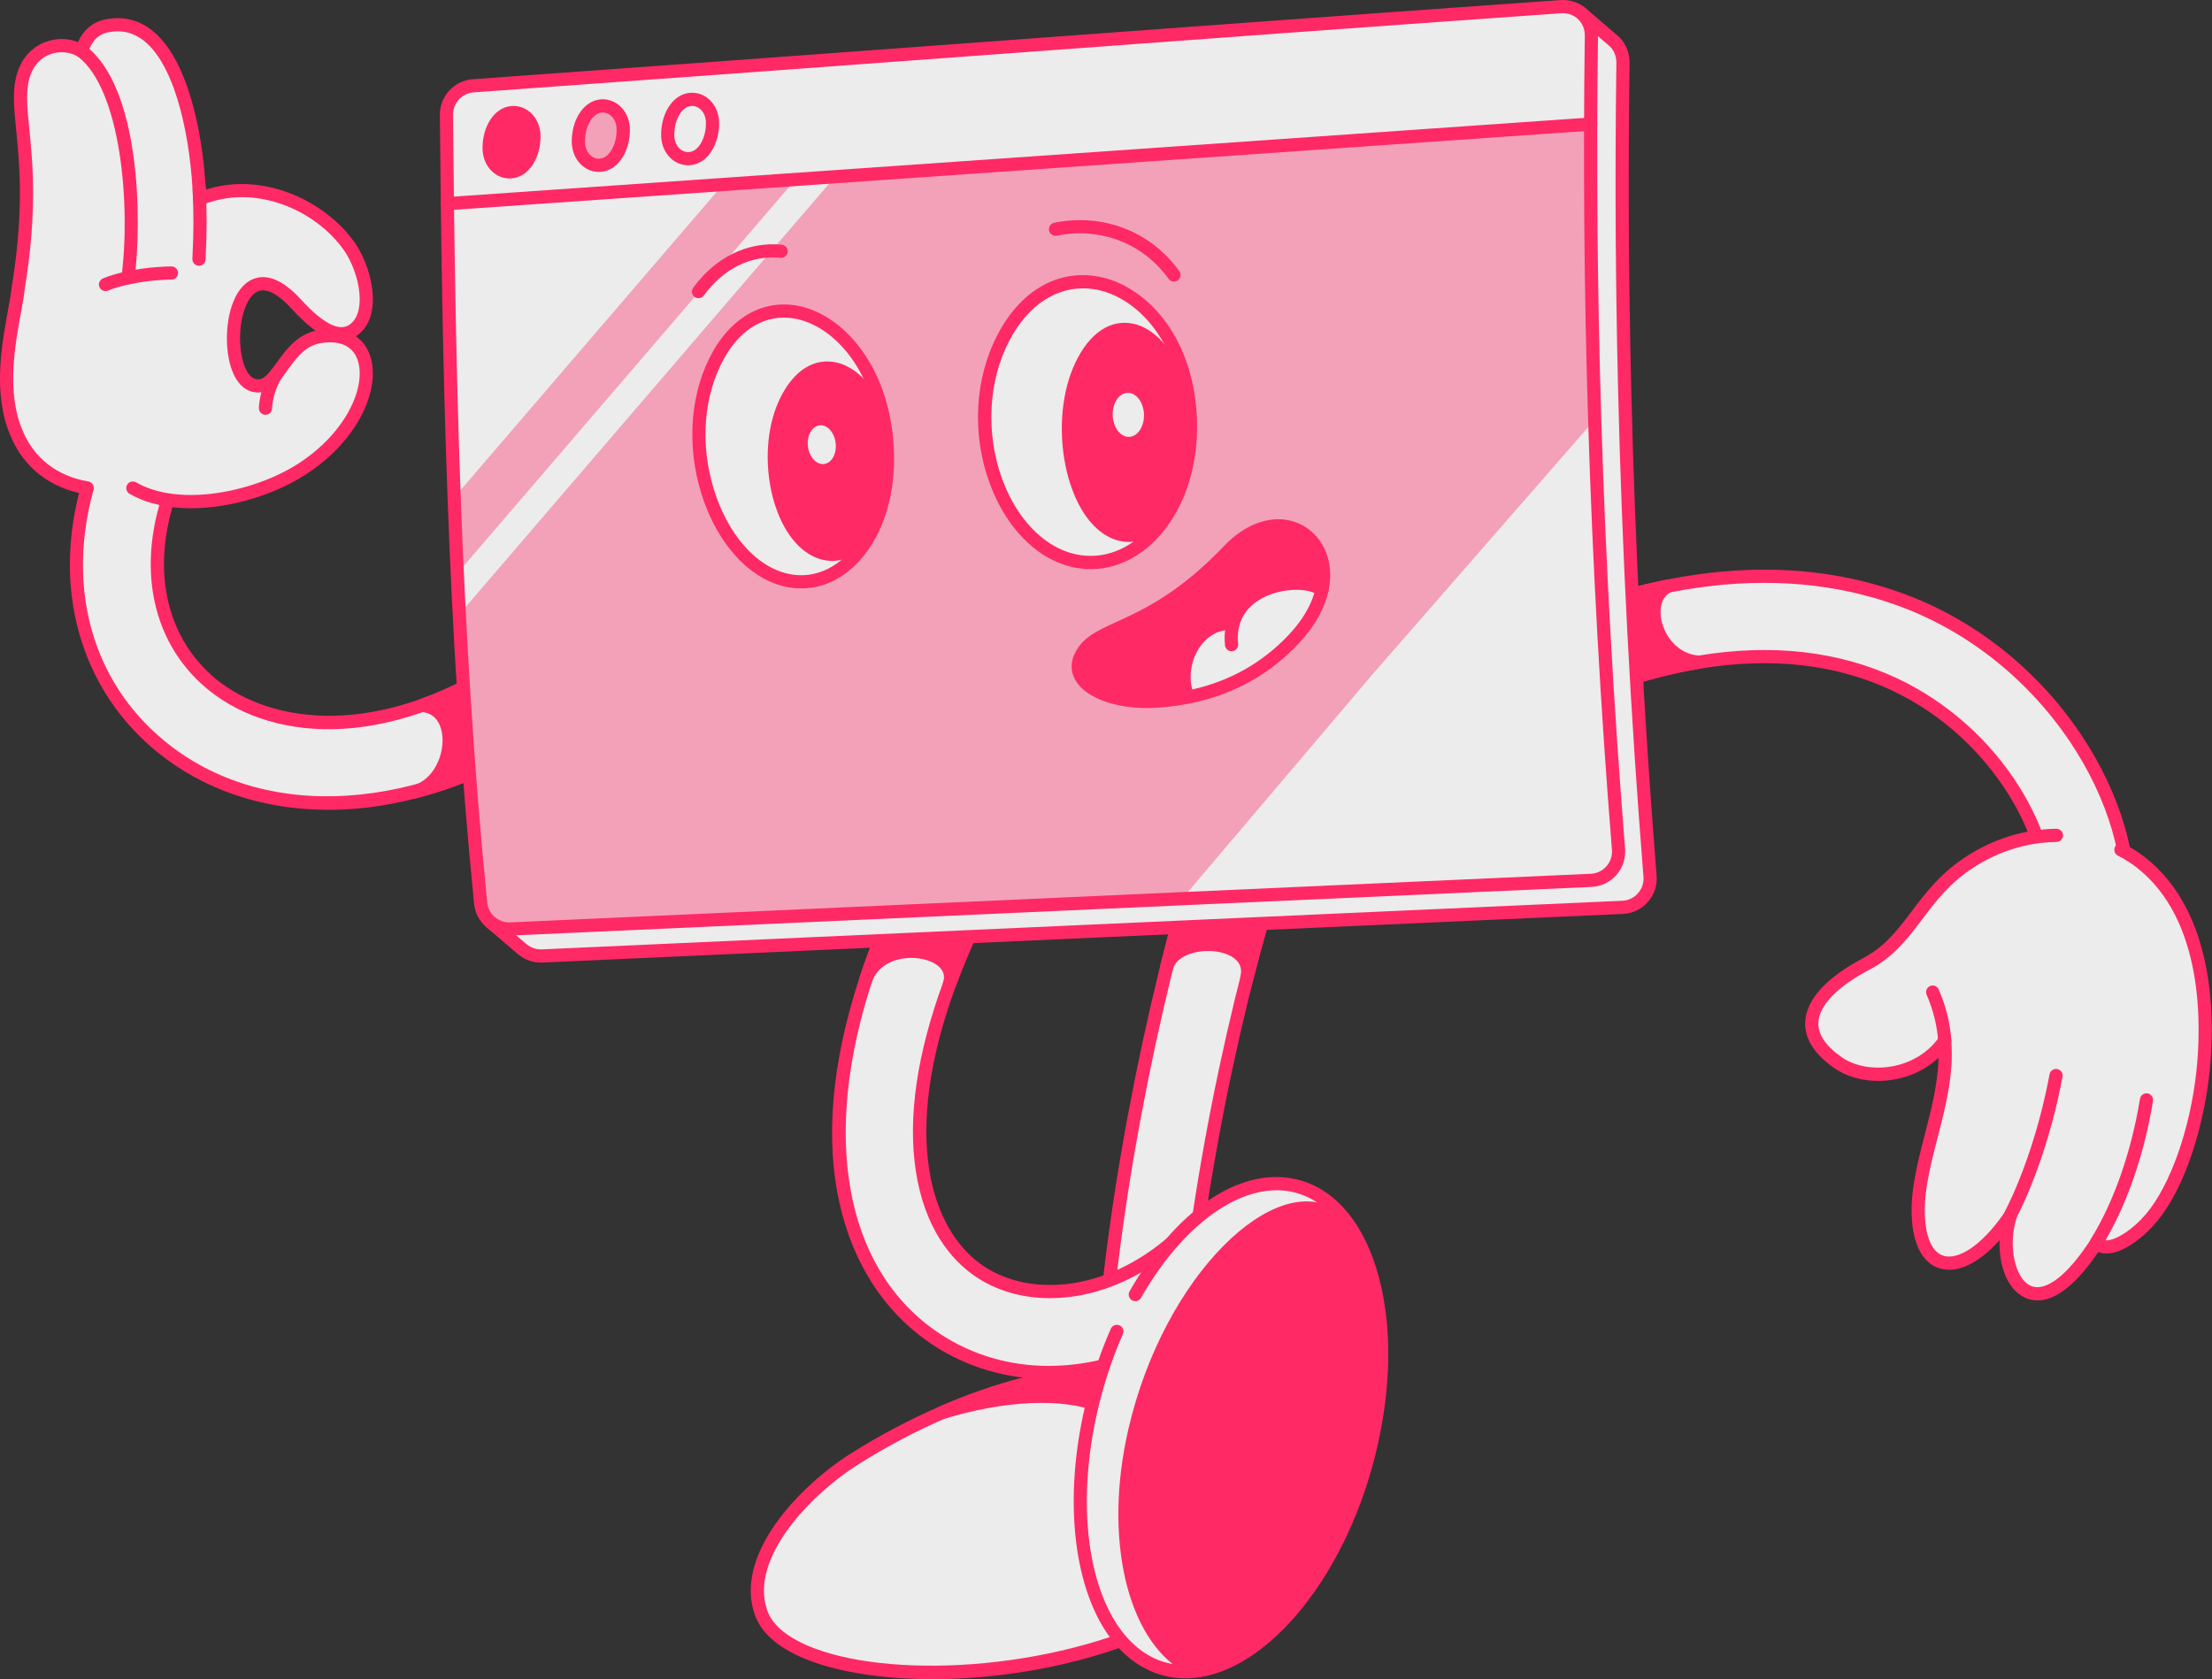
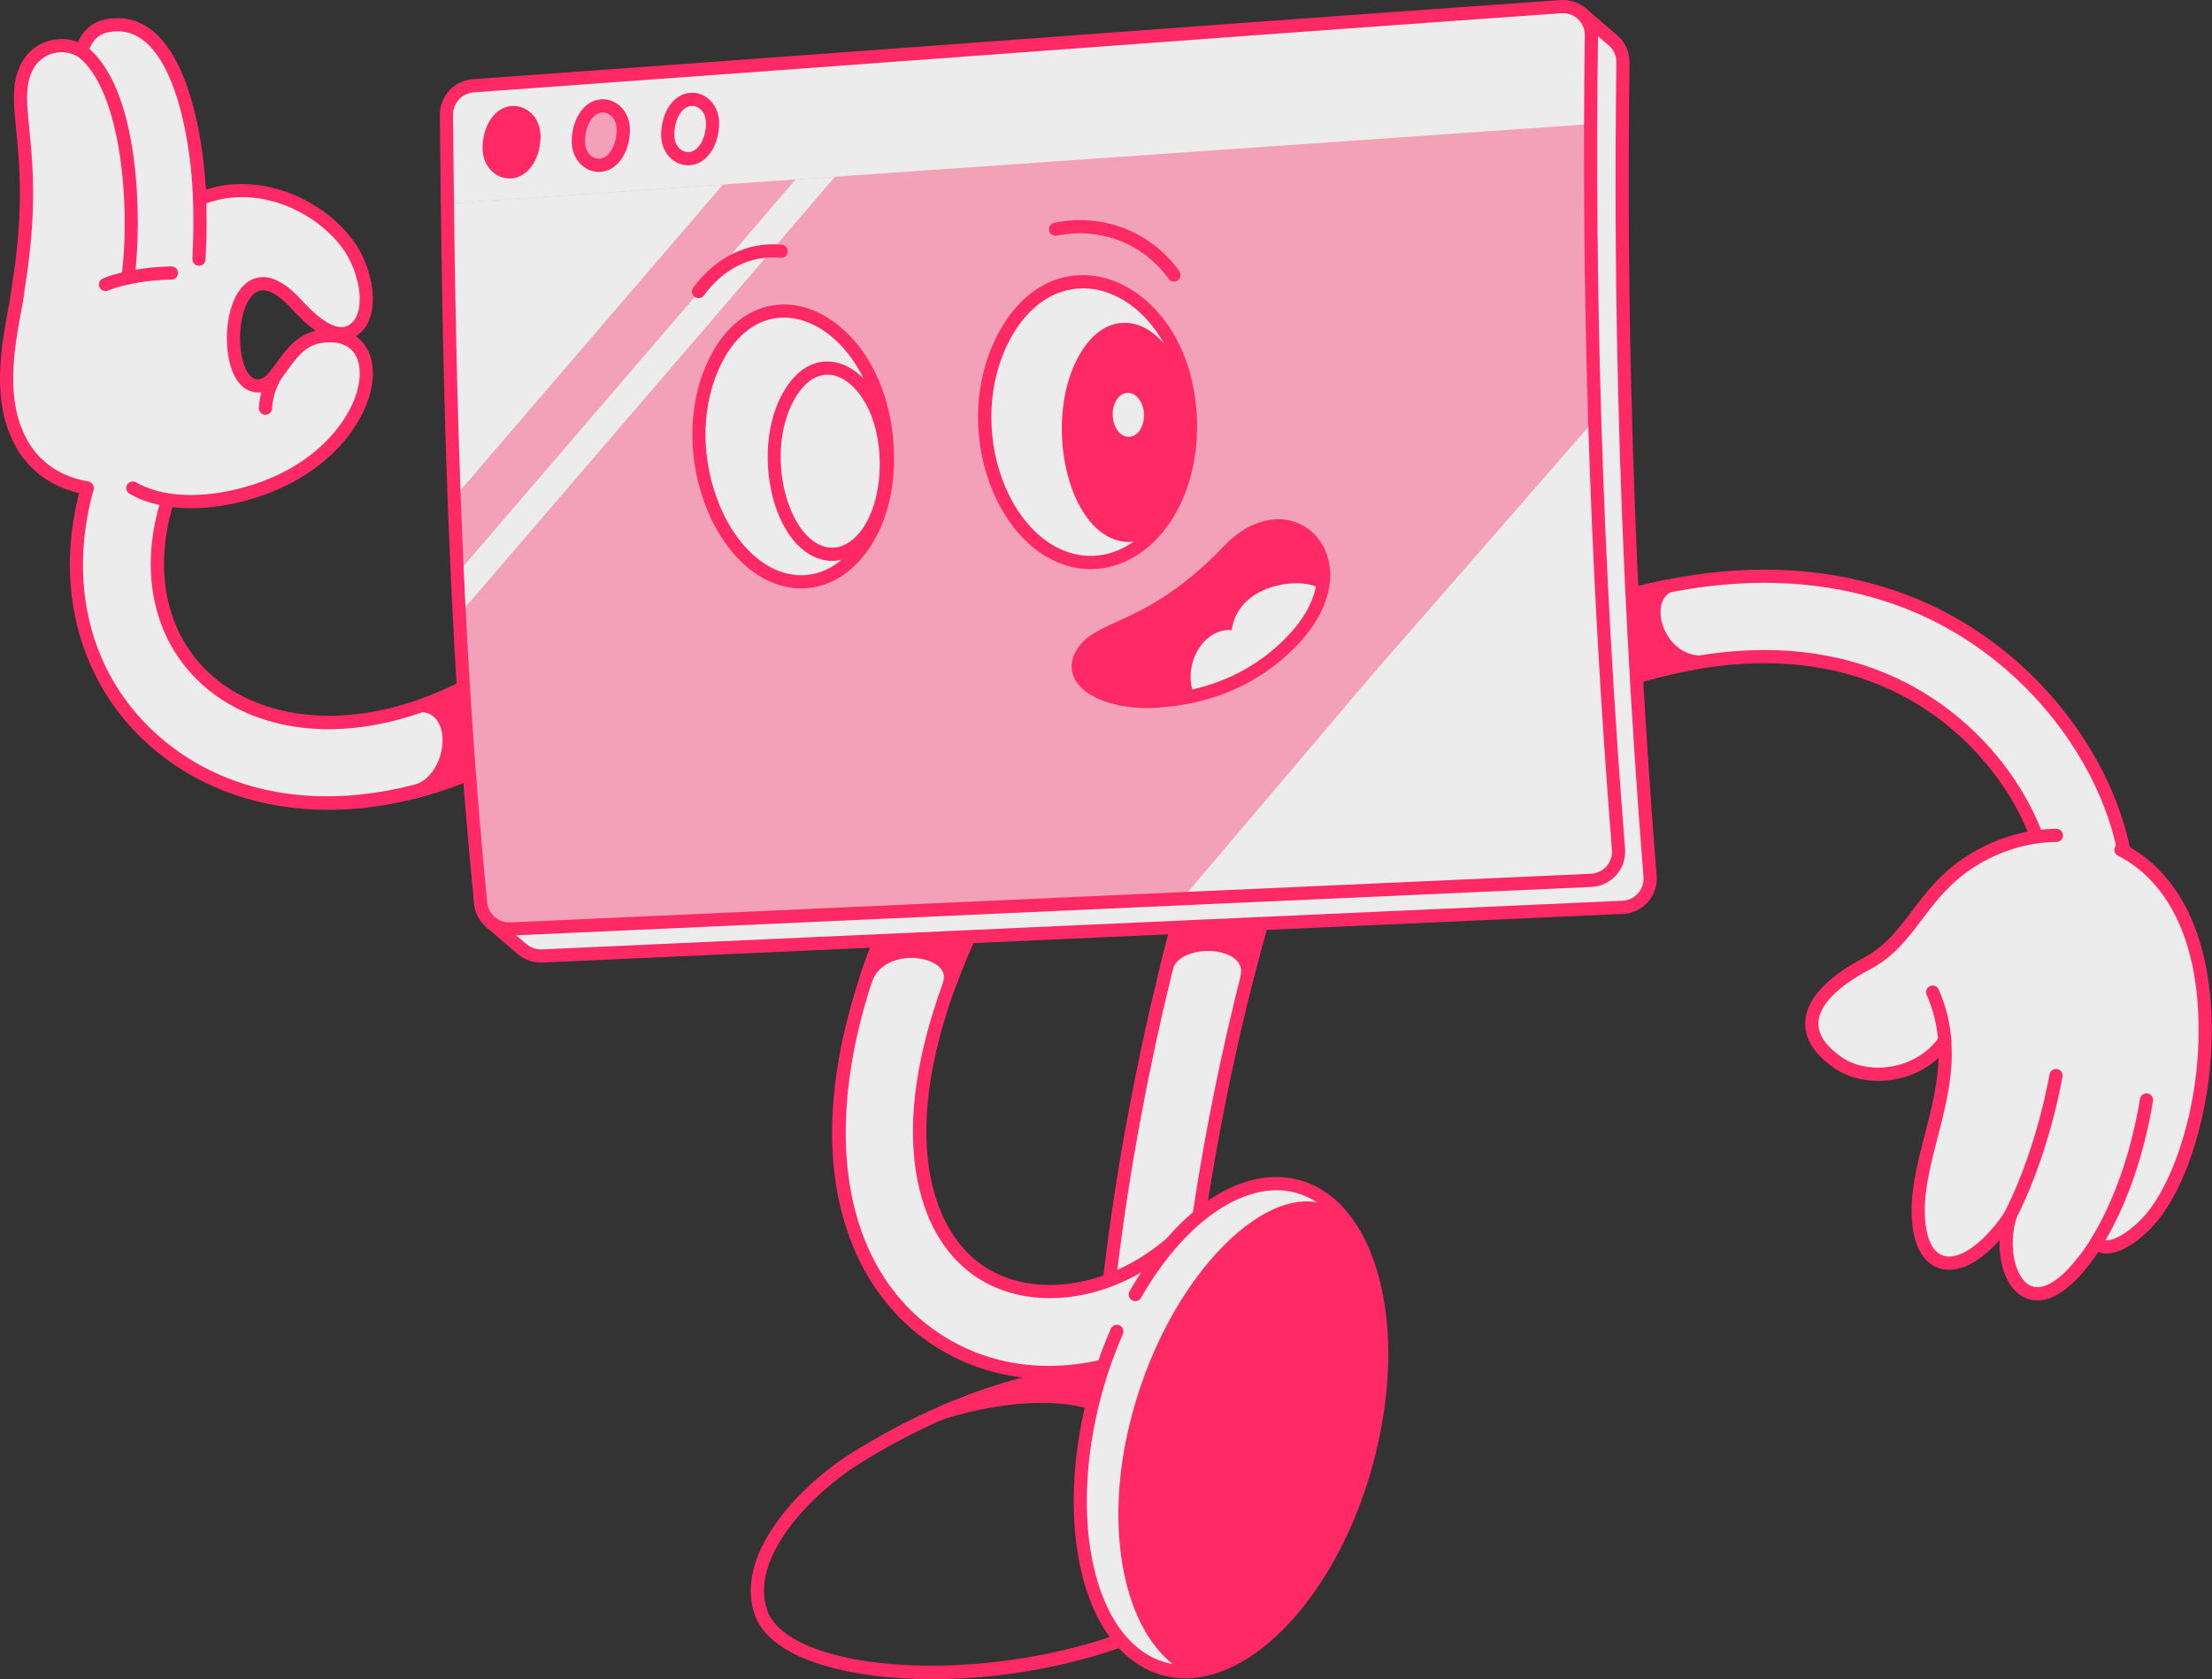
<svg xmlns="http://www.w3.org/2000/svg" width="839" height="637" viewBox="0 0 839 637" fill="none">
  <rect x="0" y="0" width="839" height="637" fill="#333333" stroke="none" />
  <g clip-path="url(#clip0_219_873)">
    <path d="M806.469 347.02C805.349 354.54 798.949 359.95 791.599 360.06C790.769 360.07 789.939 360.02 789.109 359.89C780.749 358.65 774.989 350.88 776.229 342.53C779.429 321.04 759.779 278.86 718.389 259.55C718.379 259.54 718.369 259.53 718.359 259.53C694.939 248.6 669.559 247.04 644.369 251.22C644.289 251.24 644.209 251.25 644.129 251.26C623.039 254.79 602.079 262.33 582.499 271.74C574.889 275.39 565.769 272.2 562.099 264.59C558.449 256.98 561.659 247.84 569.269 244.18C589.429 234.49 610.839 226.69 632.659 222.36L632.669 222.35C658.899 217.14 685.709 216.93 711.659 224.47C711.919 224.47 716.969 226.09 719.229 226.9H719.239C778.289 247.47 812.299 307.8 806.469 347.02Z" fill="#ECECEC" />
    <path d="M644.288 251.21C644.228 251.21 644.178 251.23 644.128 251.26C623.038 254.79 602.078 262.33 582.498 271.74C574.888 275.39 565.768 272.2 562.098 264.59C558.448 256.98 561.658 247.84 569.268 244.18C589.428 234.49 610.838 226.69 632.658 222.36C621.798 227.92 628.448 250.14 644.288 251.21Z" fill="#FF2965" />
    <path d="M575.914 275.741C569.286 275.741 562.91 272.028 559.846 265.676C555.603 256.83 559.345 246.178 568.184 241.927C590.1 231.392 611.629 223.984 632.171 219.908C632.763 219.791 633.376 219.892 633.899 220.191C634.423 220.491 634.82 220.97 635.018 221.54C635.216 222.109 635.201 222.731 634.977 223.29C634.753 223.85 634.334 224.31 633.797 224.585C629.898 226.581 629.355 231.405 630.146 235.253C631.401 241.356 636.415 248.172 644.456 248.715C645.047 248.754 645.604 249.001 646.03 249.413C646.455 249.825 646.72 250.374 646.779 250.963C646.837 251.552 646.685 252.142 646.349 252.629C646.013 253.117 645.514 253.469 644.943 253.623C644.812 253.668 644.678 253.702 644.541 253.725C625.413 256.927 604.903 263.746 583.581 273.993C581.189 275.144 578.569 275.741 575.914 275.741ZM625.875 226.387C607.952 230.592 589.31 237.32 570.351 246.433C563.994 249.49 561.303 257.15 564.352 263.508C567.41 269.848 575.066 272.531 581.416 269.485C599.871 260.616 617.762 254.26 634.73 250.534C629.573 247.112 626.323 241.483 625.249 236.26C624.496 232.597 624.745 229.202 625.875 226.387Z" fill="#FF2965" />
    <path d="M791.397 362.561C790.46 362.561 789.585 362.495 788.722 362.36C786.413 362.022 784.193 361.23 782.191 360.03C780.19 358.829 778.446 357.244 777.061 355.365C775.664 353.492 774.653 351.361 774.086 349.095C773.518 346.828 773.406 344.472 773.756 342.162C776.897 321.068 756.951 280.298 717.332 261.815C717.283 261.792 717.235 261.767 717.187 261.741C696.103 251.933 671.761 249.219 644.842 253.675C644.726 253.698 644.61 253.718 644.493 253.733C625.378 256.938 604.886 263.754 583.582 273.992C574.749 278.229 564.102 274.498 559.848 265.675C555.605 256.829 559.347 246.177 568.186 241.926C590.04 231.422 611.507 224.026 631.996 219.942C632.058 219.925 632.12 219.91 632.183 219.897C660.837 214.206 687.811 214.936 712.358 222.068L712.353 222.084C714.305 222.54 719.104 224.206 719.947 224.5C719.986 224.511 720.025 224.524 720.063 224.537C747.757 234.184 772.332 253.374 789.261 278.57C804.598 301.397 811.956 327.122 808.944 347.386C807.654 356.046 800.376 362.426 791.639 362.557L791.4 362.558L791.397 362.561ZM719.53 257.323C738.484 266.186 755.039 280.951 766.156 298.906C775.795 314.475 780.485 330.921 778.702 342.898C778.451 344.558 778.532 346.252 778.939 347.88C779.347 349.509 780.074 351.041 781.077 352.387C782.075 353.739 783.331 354.88 784.773 355.743C786.214 356.607 787.813 357.176 789.476 357.417C790.153 357.523 790.827 357.568 791.57 357.56C797.839 357.466 803.069 352.878 803.997 346.652C806.831 327.588 799.77 303.18 785.11 281.36C768.803 257.089 745.159 238.603 718.525 229.298C718.479 229.284 718.433 229.269 718.387 229.253C716.258 228.49 712.008 227.131 711.245 226.935C711.15 226.919 711.056 226.897 710.963 226.87C687.243 219.978 661.127 219.27 633.332 224.767C633.271 224.784 633.209 224.799 633.147 224.812C613.017 228.807 591.89 236.081 570.353 246.433C563.996 249.49 561.305 257.15 564.354 263.508C567.412 269.848 575.068 272.531 581.418 269.485C603.163 259.035 624.124 252.073 643.717 248.793L643.827 248.777C643.888 248.762 643.899 248.763 643.961 248.753C671.97 244.105 697.357 246.968 719.418 257.263V257.266L719.532 257.323H719.53Z" fill="#FF2965" />
-     <path d="M449.084 611.668C389.976 644.02 299.054 639.923 288.795 612.165C280.898 590.797 304.901 565.529 324.275 553.395C334.677 546.848 345.769 540.914 357.257 535.932C377.297 527.205 398.557 521.347 419.591 520.08C421.506 519.967 423.388 519.886 425.224 519.857C432.132 519.719 438.432 520.14 443.997 520.986C477.476 526.073 513.863 576.212 449.084 611.668Z" fill="#ECECEC" />
    <path d="M353.785 637.03C335.639 637.03 319.347 634.589 307.369 630.108C296.279 625.959 289.045 620.054 286.45 613.032C277.885 589.858 303.585 563.404 322.948 551.276C333.765 544.468 344.975 538.533 356.262 533.638C377.921 524.206 399.179 518.804 419.44 517.584C421.575 517.458 423.453 517.384 425.185 517.357C431.968 517.221 438.426 517.61 444.372 518.514C462.231 521.227 482.993 536.981 486.824 558.648C488.944 570.638 487.016 593.756 450.283 613.861C420.856 629.967 384.642 637.031 353.784 637.031L353.785 637.03ZM427.8 522.33C426.964 522.33 426.122 522.338 425.274 522.355C423.605 522.381 421.798 522.452 419.738 522.574C400.066 523.759 379.379 529.024 358.255 538.223C347.197 543.019 336.213 548.835 325.607 555.51C308.31 566.343 283.662 591.065 291.14 611.298C293.216 616.915 299.434 621.8 309.121 625.425C340.564 637.189 403.829 633.584 447.883 609.475C473.078 595.685 485.159 577.943 481.901 559.518C478.461 540.063 459.736 525.905 443.621 523.457C438.694 522.708 433.382 522.331 427.799 522.331L427.8 522.33Z" fill="#FF2965" />
    <path d="M425.224 519.856C422.543 524.323 419.89 528.808 417.265 533.308C403.741 527.935 381.836 528.399 357.257 535.931C377.297 527.204 398.557 521.346 419.591 520.079C421.506 519.966 423.388 519.885 425.224 519.856Z" fill="#FF2965" />
    <path d="M357.257 538.432C356.682 538.432 356.125 538.234 355.679 537.872C355.233 537.509 354.925 537.004 354.808 536.441C354.691 535.878 354.772 535.293 355.036 534.782C355.3 534.272 355.733 533.868 356.26 533.639C377.923 524.206 399.18 518.804 419.442 517.583C421.577 517.457 423.455 517.383 425.187 517.356C425.633 517.349 426.072 517.461 426.46 517.681C426.848 517.901 427.17 518.221 427.393 518.607C427.615 518.993 427.731 519.432 427.726 519.878C427.722 520.324 427.599 520.761 427.369 521.143C424.693 525.601 422.045 530.076 419.426 534.568C419.124 535.085 418.647 535.476 418.082 535.671C417.516 535.866 416.9 535.852 416.344 535.631C402.826 530.261 381.012 531.266 357.991 538.321C357.748 538.396 357.501 538.431 357.258 538.431L357.257 538.432ZM395.1 527.243C403.061 527.243 410.226 528.237 416.163 530.242C417.693 527.63 419.217 525.048 420.721 522.52C420.4 522.537 420.074 522.555 419.74 522.575C409.899 523.168 399.802 524.782 389.526 527.398C391.382 527.295 393.241 527.244 395.1 527.243Z" fill="#FF2965" />
    <path d="M483.614 333.391C480.005 344.722 476.371 357.527 472.88 371.298C459.266 425.005 447.731 493.208 447.653 544.151C434.62 543.851 422.731 541.694 417.216 535.236C417.224 534.882 417.207 535.591 417.216 535.236C417.529 522.849 418.402 509.655 419.743 496.043C423.939 453.24 432.695 406.214 442.604 366.468C446.455 351.027 450.488 336.684 454.497 324.109C457.061 316.065 465.647 311.623 473.702 314.186C475.24 314.679 476.69 315.412 478.001 316.356C480.615 318.239 482.566 320.902 483.574 323.962C484.582 327.022 484.596 330.323 483.613 333.391H483.614Z" fill="#ECECEC" />
    <path d="M447.677 543.496H447.65C446.987 543.489 446.354 543.219 445.89 542.745C445.426 542.271 445.17 541.633 445.177 540.97C445.856 476.323 463.832 387.228 481.238 332.631C481.337 332.318 481.498 332.028 481.71 331.777C481.921 331.526 482.18 331.32 482.472 331.169C482.764 331.018 483.082 330.926 483.409 330.899C483.737 330.871 484.066 330.908 484.379 331.008C484.692 331.108 484.982 331.268 485.233 331.48C485.483 331.692 485.69 331.951 485.841 332.242C485.991 332.534 486.083 332.853 486.111 333.18C486.138 333.507 486.101 333.836 486.002 334.149C468.71 388.39 450.852 476.867 450.177 541.022C450.17 541.68 449.904 542.309 449.436 542.773C448.968 543.236 448.336 543.496 447.678 543.496H447.677ZM417.267 535.814L417.192 535.813C416.864 535.803 416.54 535.729 416.241 535.595C415.941 535.46 415.671 535.268 415.446 535.029C415.221 534.791 415.045 534.51 414.928 534.203C414.811 533.896 414.756 533.569 414.766 533.241C416.734 466.177 435.043 376.887 452.112 323.346C452.313 322.714 452.757 322.188 453.346 321.884C453.935 321.58 454.621 321.522 455.253 321.723C455.884 321.924 456.41 322.368 456.715 322.957C457.019 323.546 457.077 324.232 456.876 324.864C439.913 378.073 421.719 466.785 419.764 533.387C419.745 534.037 419.473 534.654 419.007 535.107C418.541 535.56 417.916 535.814 417.266 535.814H417.267Z" fill="#FF2965" />
    <path d="M483.614 333.391C480.005 344.722 476.371 357.527 472.88 371.298C476.949 355.842 446.949 353.981 442.604 366.468C446.455 351.027 450.488 336.684 454.497 324.109C457.061 316.065 465.647 311.623 473.702 314.186C481.746 316.75 486.177 325.347 483.614 333.391Z" fill="#FF2965" />
    <path d="M472.882 373.798C472.501 373.798 472.125 373.712 471.783 373.544C471.441 373.377 471.141 373.134 470.907 372.834C470.673 372.533 470.511 372.183 470.433 371.811C470.355 371.438 470.363 371.052 470.457 370.683L470.509 370.478C471.872 364.866 467.117 362.509 464.137 361.6C457.098 359.452 446.976 361.511 444.965 367.289C444.75 367.893 444.311 368.391 443.74 368.681C443.169 368.971 442.508 369.03 441.894 368.847C441.28 368.664 440.76 368.252 440.44 367.697C440.121 367.142 440.027 366.485 440.178 365.862C444.031 350.413 448.047 336.109 452.115 323.349C455.092 314.009 465.116 308.829 474.461 311.804C483.8 314.781 488.974 324.805 485.996 334.15C482.374 345.523 478.796 358.149 475.362 371.681L475.298 371.934C475.157 372.468 474.844 372.94 474.407 373.277C473.97 373.614 473.433 373.797 472.882 373.798ZM458.069 355.729C460.646 355.729 463.221 356.092 465.597 356.817C468.73 357.773 471.205 359.278 472.928 361.185C475.638 351.03 478.422 341.459 481.233 332.632C483.374 325.914 479.656 318.707 472.944 316.568C466.229 314.43 459.02 318.153 456.88 324.868C453.643 335.021 450.438 346.166 447.321 358.098C450.478 356.518 454.275 355.73 458.069 355.73V355.729Z" fill="#FF2965" />
    <path d="M475.83 482.207C452.952 508.144 423.073 521.535 395.051 520.644C379.949 520.158 365.396 515.517 352.755 506.459C331.476 491.224 316.308 463.276 318.314 422.674C319.057 407.417 322.227 390.359 328.415 371.53C328.426 371.519 328.426 371.508 328.427 371.497C334.663 352.539 343.95 331.768 356.889 309.18C361.079 301.855 370.423 299.326 377.748 303.527C385.063 307.717 387.602 317.061 383.401 324.386C373.251 342.093 365.661 358.343 360.214 373.164C338.847 431.231 350.425 467.191 370.551 481.613C377.598 486.657 386.525 489.632 396.345 489.948C414.153 490.521 436.02 482.41 454 462.028C459.578 455.698 468.151 455.056 474.482 460.634C476.701 462.591 478.304 465.151 479.095 468.002C479.78 470.454 479.84 473.038 479.269 475.519C478.699 478 477.516 480.299 475.83 482.206V482.207Z" fill="#ECECEC" />
    <path d="M383.402 324.386C373.252 342.093 365.662 358.343 360.215 373.164C360.167 373.283 360.12 373.412 360.072 373.531C364.725 359.612 334.546 354.839 328.428 371.496C334.664 352.538 343.951 331.767 356.89 309.179C361.08 301.854 370.424 299.325 377.749 303.526C385.064 307.716 387.603 317.061 383.402 324.386Z" fill="#FF2965" />
    <path d="M360.072 376.032C359.676 376.032 359.285 375.938 358.932 375.757C358.58 375.576 358.275 375.314 358.044 374.992C357.812 374.671 357.661 374.299 357.601 373.907C357.542 373.515 357.576 373.115 357.702 372.739C359.413 367.622 354.359 365.232 352.107 364.443C345.265 362.043 334.044 363.459 330.775 372.359C330.557 372.985 330.099 373.499 329.503 373.788C328.906 374.076 328.219 374.116 327.593 373.898C326.967 373.68 326.453 373.222 326.164 372.626C325.876 372.029 325.836 371.342 326.054 370.716C332.582 350.87 342.227 329.749 354.722 307.938C355.875 305.909 357.42 304.13 359.266 302.702C361.113 301.275 363.224 300.228 365.478 299.623C367.734 299.004 370.09 298.838 372.41 299.136C374.73 299.435 376.968 300.19 378.994 301.36C381.023 302.516 382.803 304.063 384.23 305.911C385.657 307.759 386.703 309.872 387.308 312.128C387.926 314.382 388.091 316.736 387.793 319.053C387.495 321.371 386.74 323.607 385.572 325.631C375.914 342.481 368.172 358.764 362.562 374.028L362.397 374.454C362.212 374.92 361.892 375.319 361.478 375.601C361.063 375.882 360.574 376.033 360.073 376.033L360.072 376.032ZM345.753 358.394C348.501 358.394 351.236 358.839 353.761 359.724C356.885 360.819 359.296 362.479 360.879 364.505C366.219 351.307 373.051 337.417 381.233 323.142C382.073 321.687 382.615 320.08 382.829 318.414C383.044 316.747 382.925 315.055 382.481 313.435C382.046 311.814 381.295 310.295 380.269 308.967C379.243 307.638 377.964 306.527 376.506 305.696C375.049 304.855 373.44 304.311 371.772 304.097C370.103 303.882 368.409 304.001 366.787 304.446C365.168 304.881 363.651 305.633 362.324 306.658C360.997 307.684 359.888 308.962 359.059 310.42C349.084 327.833 340.956 344.78 334.815 360.959C338.13 359.244 341.952 358.393 345.753 358.393V358.394Z" fill="#FF2965" />
    <path d="M397.745 523.186C396.819 523.186 395.897 523.171 394.972 523.142C379.063 522.63 363.962 517.563 351.299 508.49C335.023 496.835 323.743 479.221 318.68 457.552C312.846 432.582 315.322 403.377 326.04 370.749L326.062 370.685C332.59 350.848 342.231 329.737 354.72 307.937C355.874 305.908 357.418 304.129 359.265 302.701C361.111 301.274 363.222 300.227 365.476 299.622C367.732 299.003 370.088 298.837 372.408 299.135C374.729 299.434 376.966 300.189 378.992 301.359C381.021 302.515 382.801 304.062 384.228 305.91C385.655 307.758 386.702 309.871 387.306 312.127C387.924 314.381 388.089 316.735 387.791 319.052C387.493 321.37 386.738 323.606 385.57 325.63C375.912 342.48 368.17 358.763 362.561 374.027C341.352 431.663 353.535 466.344 372.008 479.581C378.785 484.432 387.229 487.153 396.426 487.449C416.087 488.084 436.389 478.214 452.126 460.374C455.266 456.81 459.407 454.678 463.785 454.371C468.19 454.063 472.575 455.62 476.136 458.758C477.892 460.3 479.326 462.174 480.353 464.273C481.381 466.372 481.982 468.653 482.122 470.986C482.275 473.317 481.963 475.656 481.205 477.866C480.447 480.076 479.257 482.113 477.706 483.86C455.564 508.963 426.564 523.186 397.746 523.186H397.745ZM330.781 372.339C311.587 430.796 320.344 480.174 354.211 504.425C366.066 512.92 380.217 517.664 395.132 518.144C396.002 518.172 396.876 518.186 397.747 518.186C425.129 518.187 452.765 504.577 473.955 480.553C475.07 479.297 475.925 477.833 476.47 476.245C477.015 474.656 477.239 472.976 477.129 471.3C477.029 469.623 476.597 467.983 475.858 466.474C475.119 464.965 474.089 463.618 472.826 462.51C470.279 460.266 467.192 459.147 464.132 459.361C461.074 459.575 458.141 461.11 455.874 463.683C439.146 482.645 417.432 493.131 396.263 492.449C386.074 492.121 376.68 489.078 369.095 483.649C361.034 477.872 350.719 466.328 347.35 444.134C344.267 423.815 347.805 399.648 357.867 372.304C363.573 356.778 371.434 340.238 381.232 323.146C382.072 321.691 382.614 320.083 382.829 318.417C383.043 316.751 382.924 315.058 382.48 313.438C382.046 311.817 381.294 310.298 380.268 308.97C379.243 307.641 377.964 306.53 376.505 305.699C375.048 304.858 373.439 304.314 371.771 304.1C370.103 303.885 368.408 304.004 366.786 304.449C365.167 304.884 363.65 305.636 362.323 306.661C360.997 307.687 359.887 308.965 359.058 310.423C346.73 331.943 337.223 352.754 330.8 372.28L330.779 372.342L330.781 372.339Z" fill="#FF2965" />
    <path d="M213.968 273.71C194.586 287.078 175.476 295.737 157.313 300.417C81.39 320.004 22.116 269.991 29.633 202.751C30.865 191.638 33.924 180.06 39.034 168.253C42.386 160.507 51.392 156.941 59.138 160.293C66.884 163.645 70.45 172.64 67.098 180.386C39.943 243.16 90.395 292.408 160.106 267.618C171.819 263.451 184.09 257.194 196.613 248.553C202.545 244.451 210.355 245.129 215.493 249.74C216.393 250.544 217.193 251.453 217.875 252.449C222.664 259.408 220.916 268.921 213.968 273.711V273.71Z" fill="#ECECEC" />
    <path d="M213.968 273.71C194.586 287.078 175.476 295.737 157.313 300.417C172.712 296.085 175.534 268.825 160.106 267.618C171.819 263.451 184.09 257.194 196.613 248.553C203.562 243.752 213.085 245.501 217.875 252.449C222.664 259.408 220.916 268.921 213.968 273.711V273.71Z" fill="#FF2965" />
    <path d="M157.312 302.918C156.708 302.918 156.125 302.699 155.669 302.302C155.214 301.905 154.918 301.357 154.836 300.759C154.754 300.16 154.891 299.553 155.222 299.047C155.553 298.542 156.055 298.174 156.637 298.011C164.454 295.812 168.509 286.492 167.784 279.118C167.534 276.575 166.266 270.607 159.912 270.11C159.341 270.065 158.803 269.826 158.387 269.432C157.971 269.039 157.703 268.514 157.628 267.946C157.553 267.379 157.675 266.802 157.973 266.314C158.272 265.825 158.729 265.454 159.269 265.262C171.223 261.009 183.31 254.695 195.194 246.495C199.103 243.794 203.831 242.779 208.505 243.636C213.179 244.493 217.238 247.119 219.934 251.03C225.495 259.11 223.455 270.207 215.388 275.769C196.551 288.762 177.221 297.87 157.938 302.839C157.729 302.893 157.519 302.919 157.313 302.919L157.312 302.918ZM167.114 267.607C170.25 269.942 172.282 273.778 172.759 278.628C173.267 283.786 171.976 289.549 169.048 294.229C183.651 289.09 198.234 281.526 212.548 271.652C218.347 267.654 219.813 259.676 215.815 253.866C213.878 251.057 210.961 249.17 207.602 248.554C204.243 247.938 200.844 248.668 198.034 250.61C187.822 257.656 177.449 263.357 167.114 267.607Z" fill="#FF2965" />
    <path d="M124.579 307.218C99.52 307.218 76.998 299.574 59.281 285.019C43.514 272.067 32.907 254.597 28.606 234.496C24.072 213.303 26.887 190.05 36.745 167.258C37.667 165.111 39.005 163.168 40.683 161.542C42.36 159.915 44.344 158.638 46.518 157.783C48.688 156.916 51.009 156.489 53.345 156.526C55.681 156.563 57.987 157.063 60.129 157.997C69.128 161.889 73.283 172.379 69.39 181.38C56.409 211.386 61.227 240.608 81.964 257.644C102.394 274.428 144.308 281.577 195.195 246.489C197.115 245.157 199.28 244.22 201.564 243.73C203.849 243.241 206.208 243.21 208.505 243.638C210.804 244.054 212.998 244.922 214.959 246.191C216.92 247.461 218.611 249.106 219.932 251.033C225.498 259.107 223.459 270.204 215.387 275.77C186.605 295.617 156.258 306.478 127.629 307.18C126.609 307.205 125.591 307.218 124.579 307.218ZM53.069 161.526C51.457 161.527 49.859 161.835 48.361 162.431C46.798 163.045 45.372 163.964 44.166 165.133C42.96 166.302 41.998 167.699 41.335 169.242C22.719 212.279 30.812 255.161 62.455 281.155C100.245 312.198 159.16 308.468 212.55 271.654C218.353 267.653 219.818 259.676 215.817 253.872C214.867 252.487 213.652 251.304 212.242 250.391C210.832 249.479 209.255 248.855 207.602 248.556C205.951 248.248 204.255 248.27 202.613 248.622C200.971 248.974 199.415 249.648 198.035 250.605C175.331 266.26 151.803 275.213 129.994 276.494C110.159 277.66 91.974 272.338 78.791 261.508C56.259 242.998 50.898 211.534 64.802 179.395C67.6 172.925 64.614 165.384 58.144 162.585C56.543 161.888 54.816 161.527 53.069 161.525V161.526Z" fill="#FF2965" />
    <path d="M625.855 332.425C617.571 228.995 614.16 126.014 615.579 23.83C615.629 20.214 614.043 17.083 611.517 15.076L611.523 15.071L599.591 4.865L588.842 13.832C455.167 23.316 324.797 33.239 191.463 42.785C185.709 43.197 181.256 48.01 181.308 53.778C182.174 150.043 184.168 246.522 193.409 343.714L186.08 349.828L197.929 359.955L198.096 360.098L198.292 360.265L198.3 360.258C200.368 361.928 202.976 362.783 205.631 362.663C342.241 356.485 478.852 350.335 615.464 344.215C621.643 343.938 626.348 338.589 625.854 332.423L625.855 332.425Z" fill="#ECECEC" />
    <path d="M205.132 365.178C202.176 365.175 199.304 364.193 196.965 362.384C196.861 362.319 196.763 362.247 196.67 362.167L196.471 361.997C196.412 361.953 196.356 361.907 196.301 361.858L184.453 351.733C184.177 351.496 183.955 351.203 183.804 350.872C183.653 350.541 183.576 350.181 183.578 349.817C183.58 349.453 183.662 349.094 183.817 348.765C183.972 348.436 184.198 348.145 184.477 347.912L190.799 342.644C182.179 251.347 179.77 161.097 178.812 53.798C178.751 46.73 184.229 40.799 191.283 40.296C254.01 35.807 317.117 31.157 378.147 26.659C446.582 21.616 517.337 16.402 587.858 11.393L597.989 2.943C598.443 2.565 599.016 2.359 599.606 2.363C600.197 2.367 600.767 2.58 601.216 2.964L613.143 13.174C616.31 15.687 618.136 19.604 618.084 23.86C617.778 46.172 617.695 68.486 617.835 90.799L617.841 91.441C617.877 95.461 617.913 99.489 617.958 103.518L617.961 103.778C617.991 106.879 618.02 109.989 618.07 113.09C618.24 125.502 618.453 136.691 618.721 147.303V147.357C620.18 208.464 623.418 270.664 628.344 332.223C628.496 334.021 628.281 335.831 627.713 337.543C627.145 339.255 626.234 340.834 625.037 342.184C623.849 343.541 622.398 344.643 620.772 345.423C619.146 346.202 617.378 346.643 615.576 346.719H615.573L524.715 350.788C509.452 351.476 494.189 352.164 478.936 352.843C420.825 355.452 362.715 358.07 304.605 360.696L304.542 360.698L295.219 361.122C290.634 361.324 286.045 361.535 281.465 361.746L205.742 365.165C205.538 365.174 205.334 365.179 205.13 365.179L205.132 365.178ZM199.716 358.192C199.77 358.229 199.823 358.268 199.875 358.31C201.466 359.598 203.473 360.259 205.517 360.168L281.239 356.749C285.819 356.538 290.413 356.326 294.995 356.125L304.367 355.699L304.433 355.697C362.479 353.075 420.577 350.455 478.714 347.846C493.967 347.168 509.229 346.48 524.492 345.792L566.563 343.907C582.821 343.178 599.082 342.449 615.349 341.722C616.48 341.674 617.589 341.398 618.61 340.909C619.631 340.42 620.541 339.728 621.287 338.877C622.038 338.029 622.61 337.038 622.966 335.962C623.323 334.887 623.458 333.751 623.362 332.622C618.427 270.954 615.184 208.648 613.723 147.434V147.389C613.455 136.769 613.242 125.572 613.072 113.162C613.022 110.056 612.992 106.935 612.963 103.824L612.961 103.569C612.915 99.541 612.879 95.508 612.843 91.484L612.837 90.835C612.696 68.559 612.78 46.005 613.086 23.792C613.119 21.097 611.981 18.63 609.964 17.028L599.571 8.134L590.443 15.748C590.04 16.084 589.542 16.285 589.019 16.322C518.238 21.348 447.208 26.582 378.516 31.644C317.484 36.141 254.374 40.792 191.641 45.281C187.213 45.597 183.775 49.318 183.814 53.752C184.775 161.435 187.199 251.916 195.903 343.482C195.942 343.887 195.881 344.295 195.726 344.67C195.571 345.046 195.327 345.379 195.015 345.639L189.956 349.855L199.499 358.01C199.57 358.065 199.638 358.123 199.701 358.177L199.719 358.192H199.716Z" fill="#FF2965" />
    <path d="M603.494 333.989L591.467 334.525C458.865 340.457 326.264 346.427 193.664 352.435C187.892 352.7 182.892 348.396 182.308 342.633C173.438 253.692 170.805 165.362 169.713 77.267C169.559 66.026 169.436 54.785 169.342 43.543C169.281 37.777 173.744 32.957 179.491 32.557C317.839 22.642 452.97 12.337 591.92 2.533C598.201 2.079 603.304 6.695 603.608 12.868C603.611 13.104 603.623 13.351 603.615 13.597C603.459 24.755 603.36 35.915 603.317 47.074C603.007 138.253 606.503 230.046 613.895 322.191C614.383 328.361 609.677 333.706 603.494 333.989Z" fill="#F2A1B8" />
    <path d="M603.497 333.98C551.767 336.3 500.068 338.62 448.398 340.94L520.857 255.52L604.857 159.24C606.517 213.4 609.528 267.73 613.888 322.19C614.378 328.36 609.677 333.71 603.497 333.98ZM274.236 69.99L173.715 187.09C172.36 149.16 171.666 112.261 171.229 77.158L274.236 69.99ZM316.738 67.037L175.588 231.462C175.324 226.259 175.081 221.067 174.859 215.897L301.752 68.08L316.738 67.037Z" fill="#ECECEC" />
    <path d="M603.318 47.076L169.708 77.266C169.557 66.021 169.438 54.778 169.341 43.546C169.286 37.777 173.745 32.961 179.493 32.557C317.835 22.647 452.968 12.339 591.918 2.536C598.443 2.069 603.7 7.055 603.61 13.595C603.459 24.754 603.362 35.916 603.318 47.076Z" fill="#ECECEC" />
-     <path d="M169.711 79.767C169.063 79.767 168.44 79.515 167.974 79.065C167.508 78.615 167.235 78.001 167.212 77.354C167.19 76.706 167.42 76.075 167.854 75.594C168.288 75.112 168.891 74.818 169.538 74.773L174.637 74.414L365.793 61.112L603.144 44.58C603.472 44.556 603.801 44.598 604.113 44.702C604.425 44.806 604.713 44.97 604.962 45.186C605.21 45.401 605.413 45.664 605.56 45.958C605.707 46.252 605.794 46.573 605.817 46.901C605.839 47.229 605.797 47.558 605.693 47.87C605.588 48.181 605.423 48.469 605.207 48.717C604.991 48.965 604.728 49.167 604.433 49.313C604.138 49.46 603.818 49.546 603.49 49.568L585.707 50.801L366.141 66.101L169.89 79.762C169.83 79.766 169.771 79.768 169.712 79.768L169.711 79.767Z" fill="#FF2965" />
    <path d="M193.17 354.941C186.316 354.941 180.512 349.756 179.821 342.89C169.379 238.274 167.645 133.534 166.839 43.572C166.777 36.508 172.258 30.571 179.317 30.056C241.883 25.578 304.827 20.941 365.698 16.456C439.408 11.025 515.629 5.409 591.742 0.036C595.607 -0.236 599.237 1.036 601.966 3.618C604.696 6.202 606.167 9.76 606.108 13.638C605.442 61.688 605.863 110.651 607.357 159.162C609.034 213.504 612.042 267.796 616.38 321.99C616.531 323.792 616.313 325.606 615.741 327.322C615.169 329.037 614.254 330.619 613.052 331.97C611.866 333.322 610.417 334.418 608.794 335.193C607.171 335.968 605.407 336.405 603.61 336.477L448.51 343.437C363.51 347.257 278.601 351.087 193.781 354.927C193.576 354.936 193.373 354.941 193.17 354.941ZM592.753 5C592.535 5 592.315 5.008 592.094 5.023C515.988 10.396 439.772 16.011 366.065 21.442C305.191 25.927 242.245 30.565 179.677 35.043C175.245 35.367 171.8 39.094 171.839 43.528C172.644 133.38 174.376 237.986 184.796 342.392C185.242 346.82 189.098 350.133 193.557 349.933C278.376 346.093 363.286 342.263 448.286 338.443L603.386 331.483H603.389C604.516 331.438 605.621 331.164 606.638 330.679C607.655 330.193 608.563 329.506 609.306 328.659C610.061 327.81 610.636 326.816 610.995 325.738C611.354 324.66 611.491 323.52 611.396 322.388C607.052 268.113 604.039 213.739 602.359 159.316C600.863 110.748 600.446 62.152 601.108 13.565C601.146 11.101 600.23 8.859 598.529 7.249C596.983 5.786 594.952 5 592.753 5Z" fill="#FF2965" />
    <path d="M443.615 633.632C414.788 627.887 401.835 582.041 414.689 531.237C435.13 450.289 500.467 420.528 519.561 481.681C539.762 545.966 490.307 642.964 443.615 633.632Z" fill="#ECECEC" />
    <path d="M519.066 552.02C506.15 603.112 472.496 636.897 448.736 634.037C427.594 621.658 418.351 583.742 428.029 542C441.605 483.467 484.061 443.095 507.312 459.43C527.198 480.469 526.687 521.918 519.066 552.02Z" fill="#FF2965" />
    <path d="M449.643 636.713C448.598 636.713 447.561 636.665 446.524 636.568C445.383 636.465 444.248 636.302 443.125 636.079C433.503 634.164 425.15 627.976 418.967 618.186C406.26 598.066 403.691 564.512 412.263 530.62C414.583 521.435 417.632 512.509 421.324 504.091C421.59 503.484 422.087 503.007 422.705 502.766C423.323 502.525 424.011 502.54 424.618 502.806C425.225 503.072 425.702 503.569 425.943 504.187C426.184 504.805 426.169 505.493 425.903 506.1C422.322 514.265 419.364 522.927 417.111 531.845C408.864 564.455 411.195 596.515 423.195 615.516C428.628 624.119 435.857 629.533 444.101 631.175C445.058 631.365 446 631.5 446.98 631.588C474.045 634.121 504.64 598.898 516.647 551.404C522.938 526.535 523.132 501.393 517.18 482.425C511.826 465.321 502.051 454.543 489.656 452.074C471.155 448.39 448.829 464.207 432.785 492.368C432.457 492.944 431.913 493.366 431.274 493.542C430.634 493.717 429.951 493.631 429.375 493.303C428.799 492.975 428.377 492.431 428.201 491.792C428.026 491.152 428.112 490.469 428.44 489.893C445.832 459.366 469.664 442.996 490.632 447.171C504.903 450.014 516.025 462.003 521.95 480.93C528.263 501.046 528.101 526.51 521.493 552.63C509.341 600.697 478.257 636.709 449.642 636.712L449.643 636.713Z" fill="#FF2965" />
    <path d="M404.122 211.783C428.971 220.25 453.239 194.528 451.475 158.339C448.956 106.639 399.093 87.58 379.253 130.873C364.825 162.308 379 203.277 404.121 211.784L404.122 211.783Z" fill="#ECECEC" />
    <path d="M420.017 200.478C433.767 209.631 448.98 193.931 449.875 167.484C451.153 129.701 423.671 109.834 410.063 138.808C400.17 159.843 406.114 191.263 420.017 200.478Z" fill="#FF2965" />
    <path d="M428.119 205.598C424.897 205.598 421.67 204.581 418.634 202.56C403.327 192.411 397.76 159.097 407.802 137.745C413.232 126.183 421.432 120.776 430.304 122.914C441.643 125.646 453.231 142.225 452.374 167.569C451.799 184.583 445.188 198.783 435.533 203.746C433.127 204.983 430.624 205.598 428.119 205.598ZM426.662 127.476C421.214 127.476 416.091 131.855 412.326 139.871C402.628 160.49 409.216 190.32 421.398 198.394L421.402 198.397C425.278 200.977 429.373 201.289 433.246 199.299C441.314 195.152 446.861 182.63 447.376 167.4C448.116 145.526 438.681 130.075 429.132 127.774C428.303 127.574 427.479 127.476 426.662 127.476Z" fill="#FF2965" />
    <path d="M428.284 165.732C431.559 165.609 434.074 161.772 433.9 157.162C433.727 152.552 430.931 148.915 427.655 149.038C424.38 149.161 421.865 152.998 422.039 157.608C422.212 162.218 425.008 165.856 428.284 165.732Z" fill="#ECECEC" />
    <path d="M413.719 215.906C410.258 215.906 406.768 215.325 403.32 214.151C392.324 210.428 382.668 200.523 376.829 186.978C368.921 168.632 368.978 147.268 376.982 129.83C385.563 111.105 400.509 101.819 416.957 104.992C433.693 108.219 452.415 126.252 453.972 158.218C454.999 179.304 447.244 198.725 433.732 208.903C427.578 213.538 420.708 215.906 413.719 215.906ZM410.78 109.393C398.818 109.393 388.133 117.496 381.526 131.914C374.213 147.846 374.173 168.187 381.42 184.998C386.7 197.245 395.266 206.145 404.923 209.415L404.928 209.417C413.723 212.414 422.885 210.813 430.724 204.908C442.932 195.713 449.926 177.916 448.978 158.461C447.552 129.19 430.889 112.771 416.01 109.901C414.287 109.566 412.536 109.396 410.78 109.393ZM445.277 106.838C444.497 106.838 443.729 106.474 443.241 105.791C433.623 92.332 417.382 86.055 400.857 89.411C400.535 89.476 400.204 89.478 399.882 89.415C399.559 89.352 399.253 89.227 398.979 89.046C398.705 88.864 398.47 88.631 398.286 88.359C398.103 88.086 397.975 87.781 397.909 87.459C397.844 87.137 397.842 86.806 397.905 86.484C397.968 86.161 398.093 85.855 398.275 85.581C398.456 85.307 398.689 85.072 398.962 84.888C399.234 84.704 399.539 84.576 399.861 84.511C418.348 80.757 436.528 87.797 447.308 102.884C447.575 103.258 447.734 103.697 447.768 104.155C447.801 104.613 447.708 105.072 447.498 105.48C447.289 105.889 446.97 106.232 446.578 106.471C446.187 106.711 445.736 106.837 445.277 106.838Z" fill="#FF2965" />
    <path d="M294.034 218.764C316.899 227.898 338.677 204.09 336.477 169.175C333.333 119.296 287.418 98.975 269.975 139.876C257.29 169.573 270.919 209.581 294.034 218.764Z" fill="#ECECEC" />
    <path d="M303.927 223.227C300.297 223.227 296.661 222.507 293.104 221.082C282.951 217.049 273.941 207.092 268.392 193.768C260.926 175.842 260.657 155.327 267.672 138.892C274.776 122.24 287.502 113.631 301.728 115.849L301.828 115.862C318.793 118.569 336.998 137.699 338.967 169.022C340.069 186.479 335.378 202.374 326.099 212.631C320.1 219.261 312.766 222.919 304.89 223.21L304.803 223.212C304.511 223.221 304.22 223.226 303.928 223.226L303.927 223.227ZM297.304 120.502C286.855 120.502 277.868 127.734 272.271 140.855C265.774 156.076 266.049 175.138 273.008 191.846C278.042 203.933 286.042 212.897 294.957 216.438C298.18 217.729 301.456 218.326 304.699 218.214L304.769 218.213C311.243 217.955 317.336 214.867 322.392 209.278C330.772 200.015 334.995 185.458 333.978 169.338C332.176 140.679 316.093 123.249 301.111 120.812C301.08 120.808 301.05 120.804 301.019 120.8C299.791 120.603 298.549 120.504 297.305 120.502H297.304ZM264.943 113.137C264.482 113.137 264.029 113.009 263.636 112.767C263.243 112.526 262.924 112.18 262.716 111.769C262.507 111.357 262.416 110.896 262.453 110.436C262.491 109.976 262.655 109.535 262.927 109.163C271.423 97.53 283.679 91.579 296.552 92.836C297.206 92.907 297.806 93.234 298.221 93.745C298.636 94.255 298.833 94.909 298.769 95.564C298.705 96.219 298.385 96.823 297.879 97.243C297.373 97.664 296.722 97.868 296.066 97.812C284.836 96.716 274.5 101.794 266.964 112.112C266.732 112.43 266.428 112.689 266.077 112.867C265.725 113.046 265.337 113.137 264.943 113.137Z" fill="#FF2965" />
-     <path d="M307.971 207.943C321.099 216.159 335.46 201.897 336.142 177.98C337.116 143.813 310.867 125.969 298.117 152.227C288.847 171.29 294.697 199.672 307.971 207.943Z" fill="#FF2965" />
    <path d="M315.626 212.779C312.587 212.779 309.538 211.872 306.648 210.064C291.939 200.899 286.398 170.607 295.867 151.133C301.066 140.427 308.979 135.495 317.576 137.601C328.54 140.287 339.295 155.044 338.639 178.051C338.201 193.407 332.307 205.956 323.258 210.801C320.792 212.121 318.212 212.779 315.625 212.779H315.626ZM313.863 142.147C308.694 142.147 303.877 146.086 300.365 153.318C291.342 171.874 297.745 198.625 309.292 205.82L309.296 205.823C313.117 208.214 317.129 208.411 320.899 206.393C328.259 202.452 333.261 191.272 333.642 177.909C334.216 157.769 325.18 144.612 316.387 142.458C315.562 142.253 314.714 142.148 313.863 142.147Z" fill="#FF2965" />
    <path d="M312.543 176.041C315.448 175.708 317.427 172.155 316.964 168.103C316.5 164.051 313.77 161.036 310.865 161.368C307.96 161.7 305.981 165.254 306.444 169.306C306.907 173.357 309.638 176.373 312.543 176.041Z" fill="#ECECEC" />
    <path d="M89.471 188.317C77.092 191.169 61.524 191.588 50.379 185.154C15.138 189.982 -1.988 166.653 3.422 131.019C9.431 91.445 12.316 88.18 8.476 47.393C7.836 40.615 6.871 33.921 9.261 27.411C13.116 16.94 24.25 15.307 31.043 19.453C32.145 15.109 35.014 10.902 40.503 9.808C66.556 4.618 74.889 48.851 75.713 75.465C97.14 66.562 121.465 77.718 132.525 93.532C138.599 102.214 142.581 119.436 133.884 125.303C129.446 128.281 123.027 127.003 112.353 115.341C87.321 87.977 82.311 142.118 96.033 146.13C105.718 148.953 107.538 130.049 121.105 127.731C152.236 122.389 143.06 175.955 89.471 188.317Z" fill="#ECECEC" />
    <path d="M75.468 100.827C75.428 100.827 75.388 100.827 75.347 100.824C74.684 100.792 74.062 100.499 73.616 100.008C73.17 99.518 72.937 98.87 72.969 98.208C73.526 86.508 73.439 82.454 73.08 71.403C73.058 70.74 73.301 70.096 73.754 69.612C74.208 69.128 74.835 68.844 75.498 68.823C76.16 68.802 76.805 69.044 77.288 69.498C77.772 69.951 78.056 70.578 78.078 71.241C78.442 82.444 78.53 86.555 77.964 98.446C77.933 99.087 77.657 99.692 77.192 100.136C76.728 100.579 76.11 100.826 75.468 100.827ZM48.548 107.908C48.191 107.908 47.839 107.833 47.515 107.686C47.19 107.539 46.901 107.325 46.665 107.057C46.43 106.79 46.255 106.475 46.152 106.134C46.048 105.793 46.019 105.434 46.066 105.081C49.634 78.01 45.873 33.885 29.531 21.447C29.003 21.045 28.657 20.451 28.568 19.794C28.479 19.137 28.654 18.471 29.056 17.944C29.457 17.416 30.052 17.07 30.709 16.981C31.366 16.892 32.031 17.067 32.559 17.469C53.227 33.199 53.924 83.729 51.023 105.735C50.944 106.336 50.649 106.887 50.194 107.287C49.739 107.687 49.154 107.907 48.548 107.908Z" fill="#FF2965" />
    <path d="M40.031 110.426C39.454 110.427 38.894 110.228 38.446 109.862C37.999 109.497 37.691 108.988 37.577 108.422C37.462 107.855 37.547 107.267 37.818 106.756C38.088 106.246 38.527 105.845 39.059 105.621C41.437 104.619 44.452 103.724 48.02 102.961C55.866 101.303 62.427 101.09 64.884 101.075V101.077C65.538 101.038 66.181 101.257 66.675 101.688C67.169 102.118 67.475 102.725 67.526 103.378C67.576 104.031 67.369 104.678 66.948 105.18C66.527 105.682 65.925 105.998 65.273 106.061C65.251 106.063 65.13 106.074 64.914 106.075C62.61 106.089 56.452 106.289 49.06 107.852C45.85 108.538 43.061 109.361 41.001 110.229C40.694 110.359 40.365 110.426 40.031 110.426ZM100.685 157.361C100.346 157.361 100.01 157.292 99.698 157.158C99.385 157.024 99.104 156.828 98.87 156.582C98.636 156.335 98.455 156.044 98.338 155.725C98.221 155.406 98.169 155.067 98.187 154.728C98.314 152.32 99.034 146.087 102.957 140.236C103.327 139.685 103.9 139.304 104.55 139.176C105.201 139.047 105.876 139.183 106.426 139.552C106.977 139.921 107.359 140.494 107.487 141.145C107.615 141.795 107.48 142.47 107.11 143.021C103.88 147.839 103.286 152.998 103.181 154.992C103.148 155.631 102.87 156.232 102.406 156.673C101.942 157.113 101.327 157.359 100.687 157.36L100.685 157.361Z" fill="#FF2965" />
    <path d="M72.48 192.812C63.888 192.812 55.734 191.149 49.13 187.319C48.846 187.154 48.597 186.935 48.398 186.674C48.199 186.413 48.053 186.116 47.968 185.799C47.884 185.481 47.863 185.15 47.907 184.825C47.95 184.5 48.057 184.186 48.222 183.902C48.387 183.618 48.606 183.369 48.867 183.17C49.128 182.971 49.425 182.825 49.743 182.74C50.06 182.656 50.391 182.635 50.716 182.679C51.041 182.722 51.355 182.829 51.639 182.994C67.946 192.452 96.166 186.729 112.962 176.002C131.756 163.975 139.285 145.937 135.482 136.122C133.533 131.092 128.576 128.988 121.528 130.199C115.731 131.188 112.366 135.855 109.112 140.368C105.71 145.086 101.856 150.434 95.326 148.517C90.144 147.023 86.703 140.445 86.133 130.924C85.546 121.115 88.337 109.109 95.853 105.929C101.249 103.646 107.423 106.246 114.202 113.659C122.417 122.635 128.57 125.856 132.492 123.23C134.369 121.966 135.595 119.867 136.129 116.993C137.461 109.836 134.209 100.298 130.473 94.957C119.935 79.9 96.931 69.357 76.675 77.779C76.302 77.934 75.897 77.997 75.494 77.961C75.092 77.925 74.704 77.793 74.364 77.575C74.024 77.356 73.742 77.059 73.542 76.707C73.342 76.356 73.23 75.962 73.216 75.558C72.46 54.044 67.133 25.402 54.606 15.486C50.572 12.293 46.119 11.237 40.991 12.257C35.895 13.276 34.092 17.583 33.471 20.06C33.375 20.44 33.191 20.793 32.934 21.089C32.677 21.386 32.354 21.617 31.99 21.765C31.627 21.913 31.234 21.974 30.843 21.943C30.452 21.911 30.074 21.788 29.739 21.583C26.67 19.7 22.778 19.29 19.329 20.486C15.754 21.725 13.017 24.493 11.622 28.28C9.61 33.732 10.207 39.743 11.11 48.842C12.425 62.087 14.226 80.22 9.33 109.973C9.102 112.331 8.551 115.328 7.914 118.791C5.725 130.699 2.419 148.682 8.398 162.914C8.423 162.966 8.447 163.02 8.469 163.074C12.724 173.707 21.61 180.659 33.488 182.648C33.812 182.702 34.122 182.82 34.4 182.994C34.679 183.168 34.92 183.395 35.111 183.662C35.301 183.93 35.438 184.232 35.511 184.552C35.585 184.872 35.595 185.203 35.541 185.527C35.487 185.851 35.369 186.161 35.195 186.439C35.021 186.718 34.794 186.959 34.527 187.15C34.26 187.34 33.957 187.477 33.637 187.55C33.317 187.624 32.986 187.634 32.662 187.58C19.034 185.297 8.812 177.292 3.867 165.033L3.828 164.946C-2.782 149.322 0.695 130.405 2.996 117.887C3.619 114.497 4.157 111.569 4.36 109.417C4.365 109.359 4.373 109.302 4.382 109.244C9.187 80.093 7.422 62.316 6.134 49.336C5.197 39.899 4.52 33.08 6.931 26.55C8.853 21.333 12.675 17.501 17.691 15.762C21.623 14.399 25.825 14.487 29.597 15.953C31.582 11.379 35.26 8.305 40.013 7.354C46.576 6.048 52.529 7.465 57.71 11.566C70.895 22.004 76.805 48.963 78.059 71.943C99.782 64.914 123.465 76.222 134.57 92.09C138.997 98.419 142.642 109.319 141.045 117.907C140.267 122.089 138.273 125.365 135.28 127.38C135.175 127.45 135.07 127.518 134.965 127.584C137.266 129.17 139.029 131.431 140.147 134.314C144.761 146.221 136.862 166.645 115.658 180.214C103.925 187.707 87.534 192.811 72.483 192.811L72.48 192.812ZM99.74 110.149C99.074 110.145 98.414 110.275 97.8 110.533C93.491 112.356 90.558 121.182 91.123 130.624C91.541 137.609 93.791 142.87 96.722 143.715C99.584 144.556 101.369 142.556 105.056 137.443C108.388 132.821 112.499 127.118 119.694 125.467C116.312 123.089 113.157 119.923 110.512 117.033C107.492 113.731 103.377 110.148 99.741 110.148L99.74 110.149Z" fill="#FF2965" />
    <path d="M238.894 49.235C238.908 56.851 235.006 63.812 229.017 65.015C222.855 66.253 216.907 61.272 216.892 53.654C216.878 46.037 220.78 39.077 226.769 37.874C232.933 36.636 238.88 41.619 238.894 49.235Z" fill="#F2A1B8" />
    <path d="M228.653 42.687C231.188 42.687 233.886 44.986 233.894 49.245C233.904 54.677 231.329 59.452 228.032 60.115C227.733 60.175 227.431 60.205 227.134 60.205C224.599 60.205 221.901 57.906 221.892 53.647C221.882 48.214 224.457 43.44 227.754 42.778C228.053 42.718 228.356 42.687 228.653 42.687ZM228.653 37.688C228.021 37.689 227.39 37.752 226.769 37.876C220.78 39.079 216.878 46.039 216.892 53.656C216.905 60.492 221.697 65.205 227.134 65.205C227.755 65.205 228.385 65.143 229.017 65.017C235.006 63.813 238.908 56.852 238.894 49.237C238.881 42.402 234.091 37.688 228.653 37.688ZM262.523 40.183C265.058 40.183 267.755 42.481 267.763 46.741C267.773 52.173 265.198 56.948 261.901 57.611C261.602 57.671 261.3 57.701 261.003 57.701C258.468 57.701 255.769 55.402 255.761 51.142C255.751 45.71 258.325 40.936 261.623 40.273C261.922 40.213 262.225 40.183 262.522 40.183M262.522 35.183C261.89 35.184 261.259 35.247 260.638 35.371C254.648 36.574 250.747 43.534 250.761 51.151C250.774 57.987 255.566 62.7 261.003 62.7C261.624 62.7 262.254 62.638 262.886 62.512C268.875 61.308 272.777 54.347 272.763 46.732C272.751 39.897 267.96 35.183 262.522 35.183ZM205.024 51.739C205.038 59.355 201.136 66.315 195.147 67.519C188.985 68.757 183.037 63.776 183.023 56.158C183.009 48.541 186.911 41.581 192.9 40.378C199.064 39.14 205.011 44.122 205.025 51.738L205.024 51.739ZM439.339 265.958C443.863 265.621 448.464 264.986 453.066 263.937C466.112 260.961 479.171 254.688 490.563 242.637C499.504 233.18 502.616 223.785 501.958 216.184C500.566 200.055 482.173 192.011 466.219 208.729C435.117 241.33 415.181 236.411 409.627 249.632C405.566 259.272 420.195 267.399 439.339 265.959L439.339 265.958Z" fill="#FF2965" />
    <path d="M453.066 263.937C466.113 260.961 479.171 254.688 490.562 242.637C496.676 236.17 500.064 229.732 501.385 223.877C495.431 218.426 469.713 220.672 467.191 239.043C455.872 238.229 448.252 253.073 453.066 263.937Z" fill="#ECECEC" />
-     <path d="M467.119 247.069C466.5 247.068 465.903 246.838 465.443 246.422C464.984 246.006 464.696 245.434 464.634 244.818C463.626 234.735 468.047 226.689 477.082 222.16C485.92 217.731 498.308 217.671 503.073 222.033C503.318 222.254 503.517 222.521 503.658 222.819C503.799 223.117 503.88 223.44 503.896 223.77C503.911 224.099 503.862 224.429 503.75 224.739C503.637 225.049 503.465 225.334 503.242 225.577C503.02 225.82 502.751 226.017 502.452 226.156C502.153 226.295 501.829 226.374 501.5 226.387C501.17 226.4 500.841 226.348 500.532 226.234C500.223 226.12 499.939 225.945 499.697 225.721C497.053 223.3 487.332 222.615 479.322 226.63C474.334 229.13 468.599 234.228 469.608 244.32C469.643 244.668 469.604 245.019 469.495 245.351C469.386 245.683 469.208 245.989 468.973 246.248C468.738 246.507 468.452 246.714 468.132 246.855C467.813 246.997 467.467 247.069 467.117 247.069H467.119Z" fill="#FF2965" />
    <path d="M435.047 268.62C423.135 268.62 412.805 264.979 408.547 259.059C406.268 255.89 405.833 252.197 407.323 248.66C410.102 242.045 415.765 239.459 423.604 235.88C433.516 231.354 447.091 225.156 464.41 207.002C472.635 198.383 482.693 195.047 491.315 198.077C498.688 200.668 503.72 207.523 504.449 215.967C505.249 225.195 500.962 235.276 492.38 244.353C481.841 255.502 468.801 262.911 453.623 266.373C449.188 267.384 444.445 268.083 439.525 268.449C438.015 268.563 436.518 268.618 435.048 268.618L435.047 268.62ZM484.708 201.957C479.194 201.957 473.332 204.896 468.027 210.455C450.044 229.305 435.382 235.999 425.68 240.429C418.368 243.767 413.955 245.783 411.931 250.6C411.108 252.554 411.328 254.366 412.605 256.14C415.669 260.399 425.284 264.508 439.15 263.465H439.152C443.823 263.117 448.318 262.455 452.51 261.5C466.707 258.262 478.898 251.338 488.745 240.92C496.333 232.894 500.141 224.186 499.466 216.4C498.909 209.939 495.149 204.727 489.655 202.796C488.065 202.238 486.392 201.954 484.707 201.957H484.708Z" fill="#FF2965" />
    <path d="M835.591 406.465C833.401 427.05 826.386 449.758 815.833 462.24C809.973 469.167 799.59 476.283 795.187 471.49C784.11 488.628 775.235 492.662 769.287 490.1C761.599 486.799 758.816 472.466 762.534 461.199C741.566 491.576 721.14 482.153 729.49 443.391C733.174 426.226 739.016 411.797 737.586 394.82C727.853 408.776 708.172 410.731 697.288 403.235C693.476 400.609 690.779 397.882 689.14 395.07C683.473 385.399 690.389 374.893 707.902 365.664C720.696 358.921 725.563 347.801 735.006 337.437C738.395 333.711 742.376 330.073 747.552 326.778C751.082 324.513 754.833 322.611 758.746 321.101C776.098 314.331 794.972 315.884 808.869 324.944C809.95 325.639 810.999 326.382 812.012 327.173C834.884 345.045 838.491 379.239 835.591 406.466V406.465Z" fill="#ECECEC" />
    <path d="M737.645 397.314C737.016 397.313 736.41 397.075 735.948 396.647C735.486 396.219 735.203 395.633 735.155 395.005C734.681 388.823 733.233 383.034 730.727 377.306C730.485 376.703 730.487 376.029 730.733 375.427C730.979 374.826 731.449 374.343 732.045 374.083C732.64 373.822 733.314 373.803 733.923 374.031C734.532 374.258 735.028 374.714 735.307 375.301C738.042 381.551 739.623 387.871 740.14 394.622C740.166 394.966 740.121 395.311 740.008 395.636C739.894 395.962 739.715 396.26 739.48 396.513C739.246 396.766 738.962 396.967 738.646 397.105C738.33 397.243 737.989 397.313 737.644 397.313L737.645 397.314ZM795.12 473.95C794.675 473.95 794.238 473.83 793.854 473.604C793.47 473.378 793.154 473.054 792.937 472.664C792.721 472.275 792.612 471.835 792.623 471.39C792.634 470.945 792.763 470.51 792.998 470.132C801.733 456.056 808.373 437.122 811.695 416.818C811.816 416.176 812.183 415.608 812.718 415.233C813.252 414.858 813.912 414.707 814.556 414.813C815.201 414.918 815.778 415.271 816.166 415.797C816.553 416.322 816.72 416.978 816.63 417.625C813.204 438.563 806.321 458.147 797.247 472.769C797.023 473.131 796.71 473.43 796.337 473.636C795.965 473.843 795.546 473.951 795.12 473.95ZM762.132 464.276C761.699 464.276 761.273 464.163 760.897 463.948C760.521 463.734 760.206 463.425 759.985 463.053C759.764 462.68 759.643 462.257 759.635 461.824C759.627 461.39 759.731 460.963 759.938 460.582C765.011 450.93 769.787 438.298 773.401 424.982C774.262 421.825 775.051 418.65 775.766 415.457L775.855 415.035C776.411 412.557 776.919 410.068 777.381 407.571C777.502 406.919 777.877 406.342 778.423 405.966C778.97 405.59 779.643 405.447 780.295 405.568C780.947 405.689 781.524 406.064 781.9 406.61C782.276 407.157 782.419 407.83 782.298 408.482C781.827 411.032 781.308 413.572 780.74 416.102L780.651 416.524C779.917 419.8 779.108 423.059 778.225 426.298C774.52 439.949 769.602 452.943 764.38 462.878L764.33 462.971C764.115 463.366 763.797 463.696 763.411 463.926C763.024 464.155 762.582 464.276 762.132 464.276Z" fill="#FF2965" />
    <path d="M772.833 493.348C770.955 493.348 769.306 492.896 767.889 492.218C761.151 488.996 758.124 479.725 758.427 470.489C750.673 479.102 742.861 483.009 736.288 481.35C730.25 479.826 726.366 473.895 725.35 464.65C724.107 453.543 727.003 442.302 730.069 430.401C732.523 420.873 735.047 411.076 735.282 401.293C724.011 411.798 706.384 412.527 695.871 405.296C688.096 399.951 684.346 393.947 684.725 387.452C685.214 379.089 692.827 370.789 706.739 363.45C715.016 359.084 719.903 352.611 725.077 345.758C730.525 338.542 736.159 331.08 746.207 324.67C756.494 318.098 768.165 314.55 779.957 314.413C780.286 314.409 780.612 314.47 780.916 314.592C781.221 314.714 781.499 314.895 781.734 315.124C781.969 315.354 782.156 315.627 782.285 315.929C782.414 316.231 782.483 316.555 782.487 316.884C782.491 317.212 782.43 317.538 782.308 317.842C782.186 318.147 782.005 318.425 781.775 318.66C781.546 318.895 781.273 319.082 780.971 319.211C780.669 319.341 780.345 319.409 780.016 319.413C769.159 319.54 758.398 322.815 748.898 328.885C739.607 334.812 734.249 341.908 729.068 348.771C723.549 356.081 718.336 362.986 709.073 367.872C696.968 374.258 690.094 381.315 689.718 387.743C689.447 392.371 692.471 396.89 698.705 401.175C708.561 407.954 726.795 406.034 735.533 393.399C735.826 392.976 736.242 392.653 736.725 392.475C737.207 392.297 737.733 392.272 738.231 392.404C738.728 392.536 739.172 392.818 739.503 393.212C739.834 393.606 740.036 394.092 740.08 394.605C741.182 407.305 737.995 419.68 734.912 431.648C731.964 443.092 729.18 453.901 730.321 464.099C731.092 471.123 733.646 475.526 737.513 476.502C742.216 477.689 750.719 473.919 760.476 459.776C760.818 459.281 761.326 458.926 761.909 458.776C762.491 458.625 763.108 458.69 763.646 458.957C764.184 459.225 764.609 459.678 764.84 460.232C765.072 460.787 765.096 461.407 764.908 461.978C761.565 472.124 764.11 484.868 770.047 487.707C775.716 490.418 784.114 484.014 793.084 470.135C793.292 469.815 793.569 469.547 793.896 469.35C794.223 469.154 794.591 469.035 794.971 469.002C795.351 468.97 795.733 469.025 796.089 469.163C796.444 469.3 796.764 469.518 797.022 469.798C797.332 470.135 797.892 470.579 799.097 470.553C802.833 470.473 809.204 466.206 813.917 460.628C823.223 449.626 830.754 428.262 833.104 406.2C834.861 389.721 836.173 349.224 810.47 329.141C808.233 327.403 805.834 325.885 803.306 324.608C802.718 324.306 802.274 323.783 802.07 323.154C801.867 322.526 801.92 321.842 802.22 321.252C802.519 320.663 803.04 320.216 803.667 320.009C804.295 319.803 804.98 319.853 805.57 320.15C808.386 321.573 811.058 323.265 813.549 325.201C841.227 346.826 839.922 389.42 838.076 406.729C836.128 425.024 829.761 449.638 817.735 463.855C812.897 469.582 805.29 475.42 799.205 475.551C797.998 475.577 796.884 475.377 795.884 474.963C786.191 489.262 778.478 493.347 772.834 493.347L772.833 493.348Z" fill="#FF2965" />
  </g>
  <defs>
    <clipPath id="clip0_219_873">
      <rect width="838.952" height="636.978" fill="white" />
    </clipPath>
  </defs>
</svg>